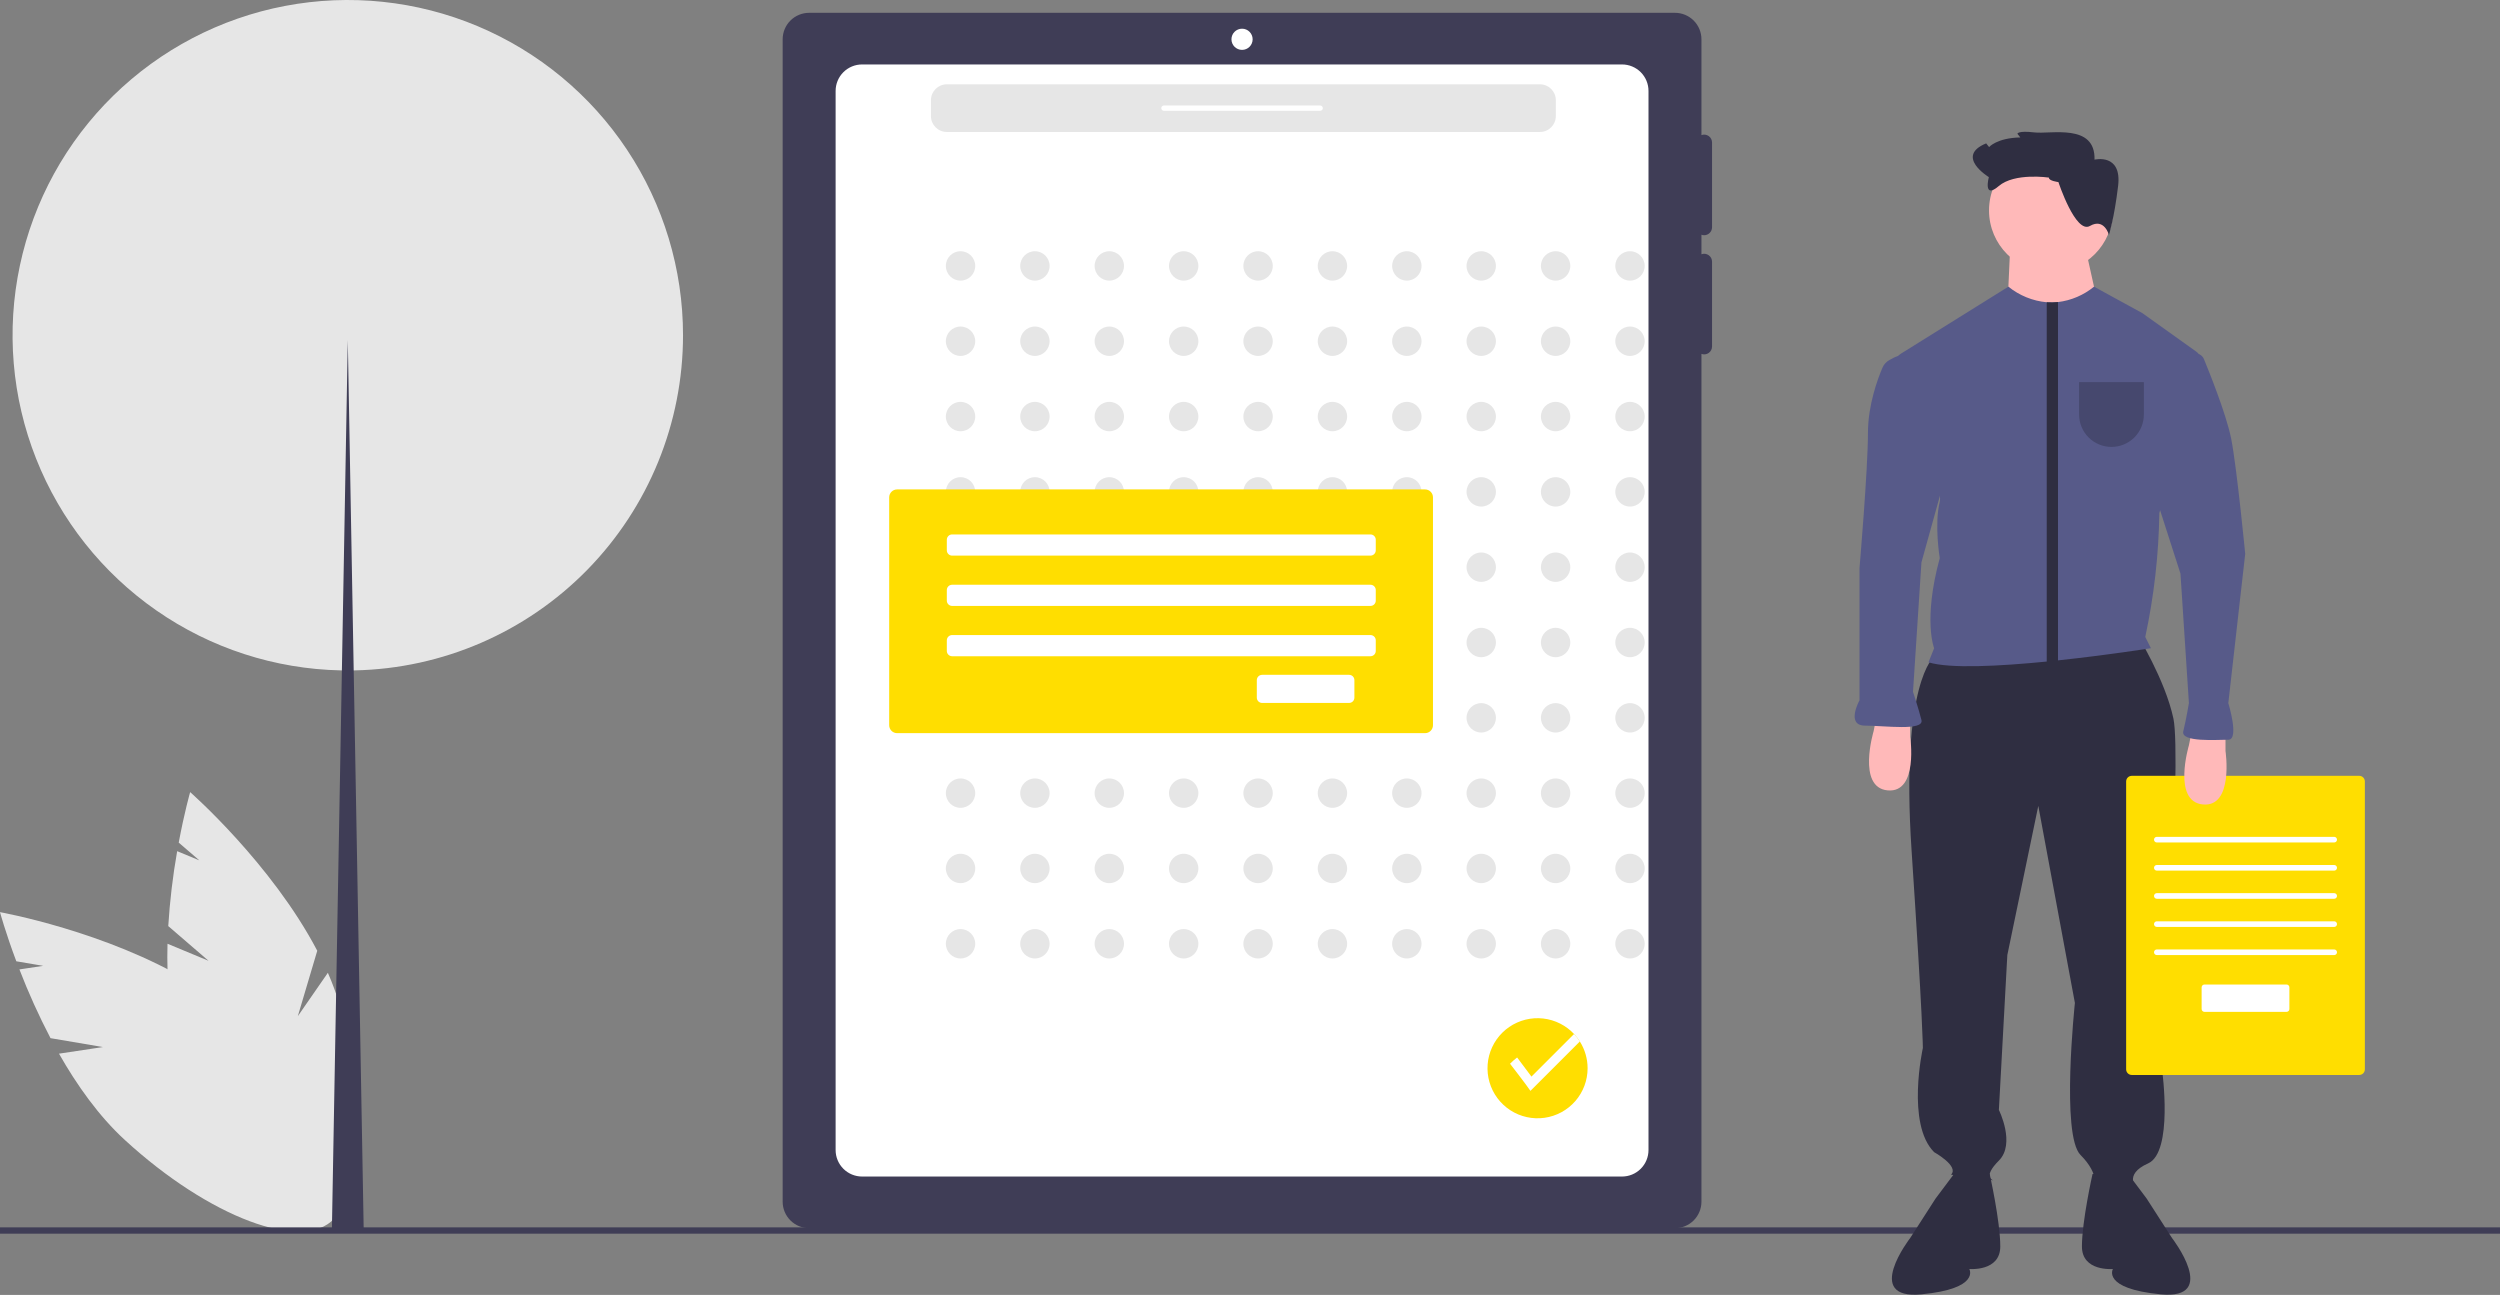
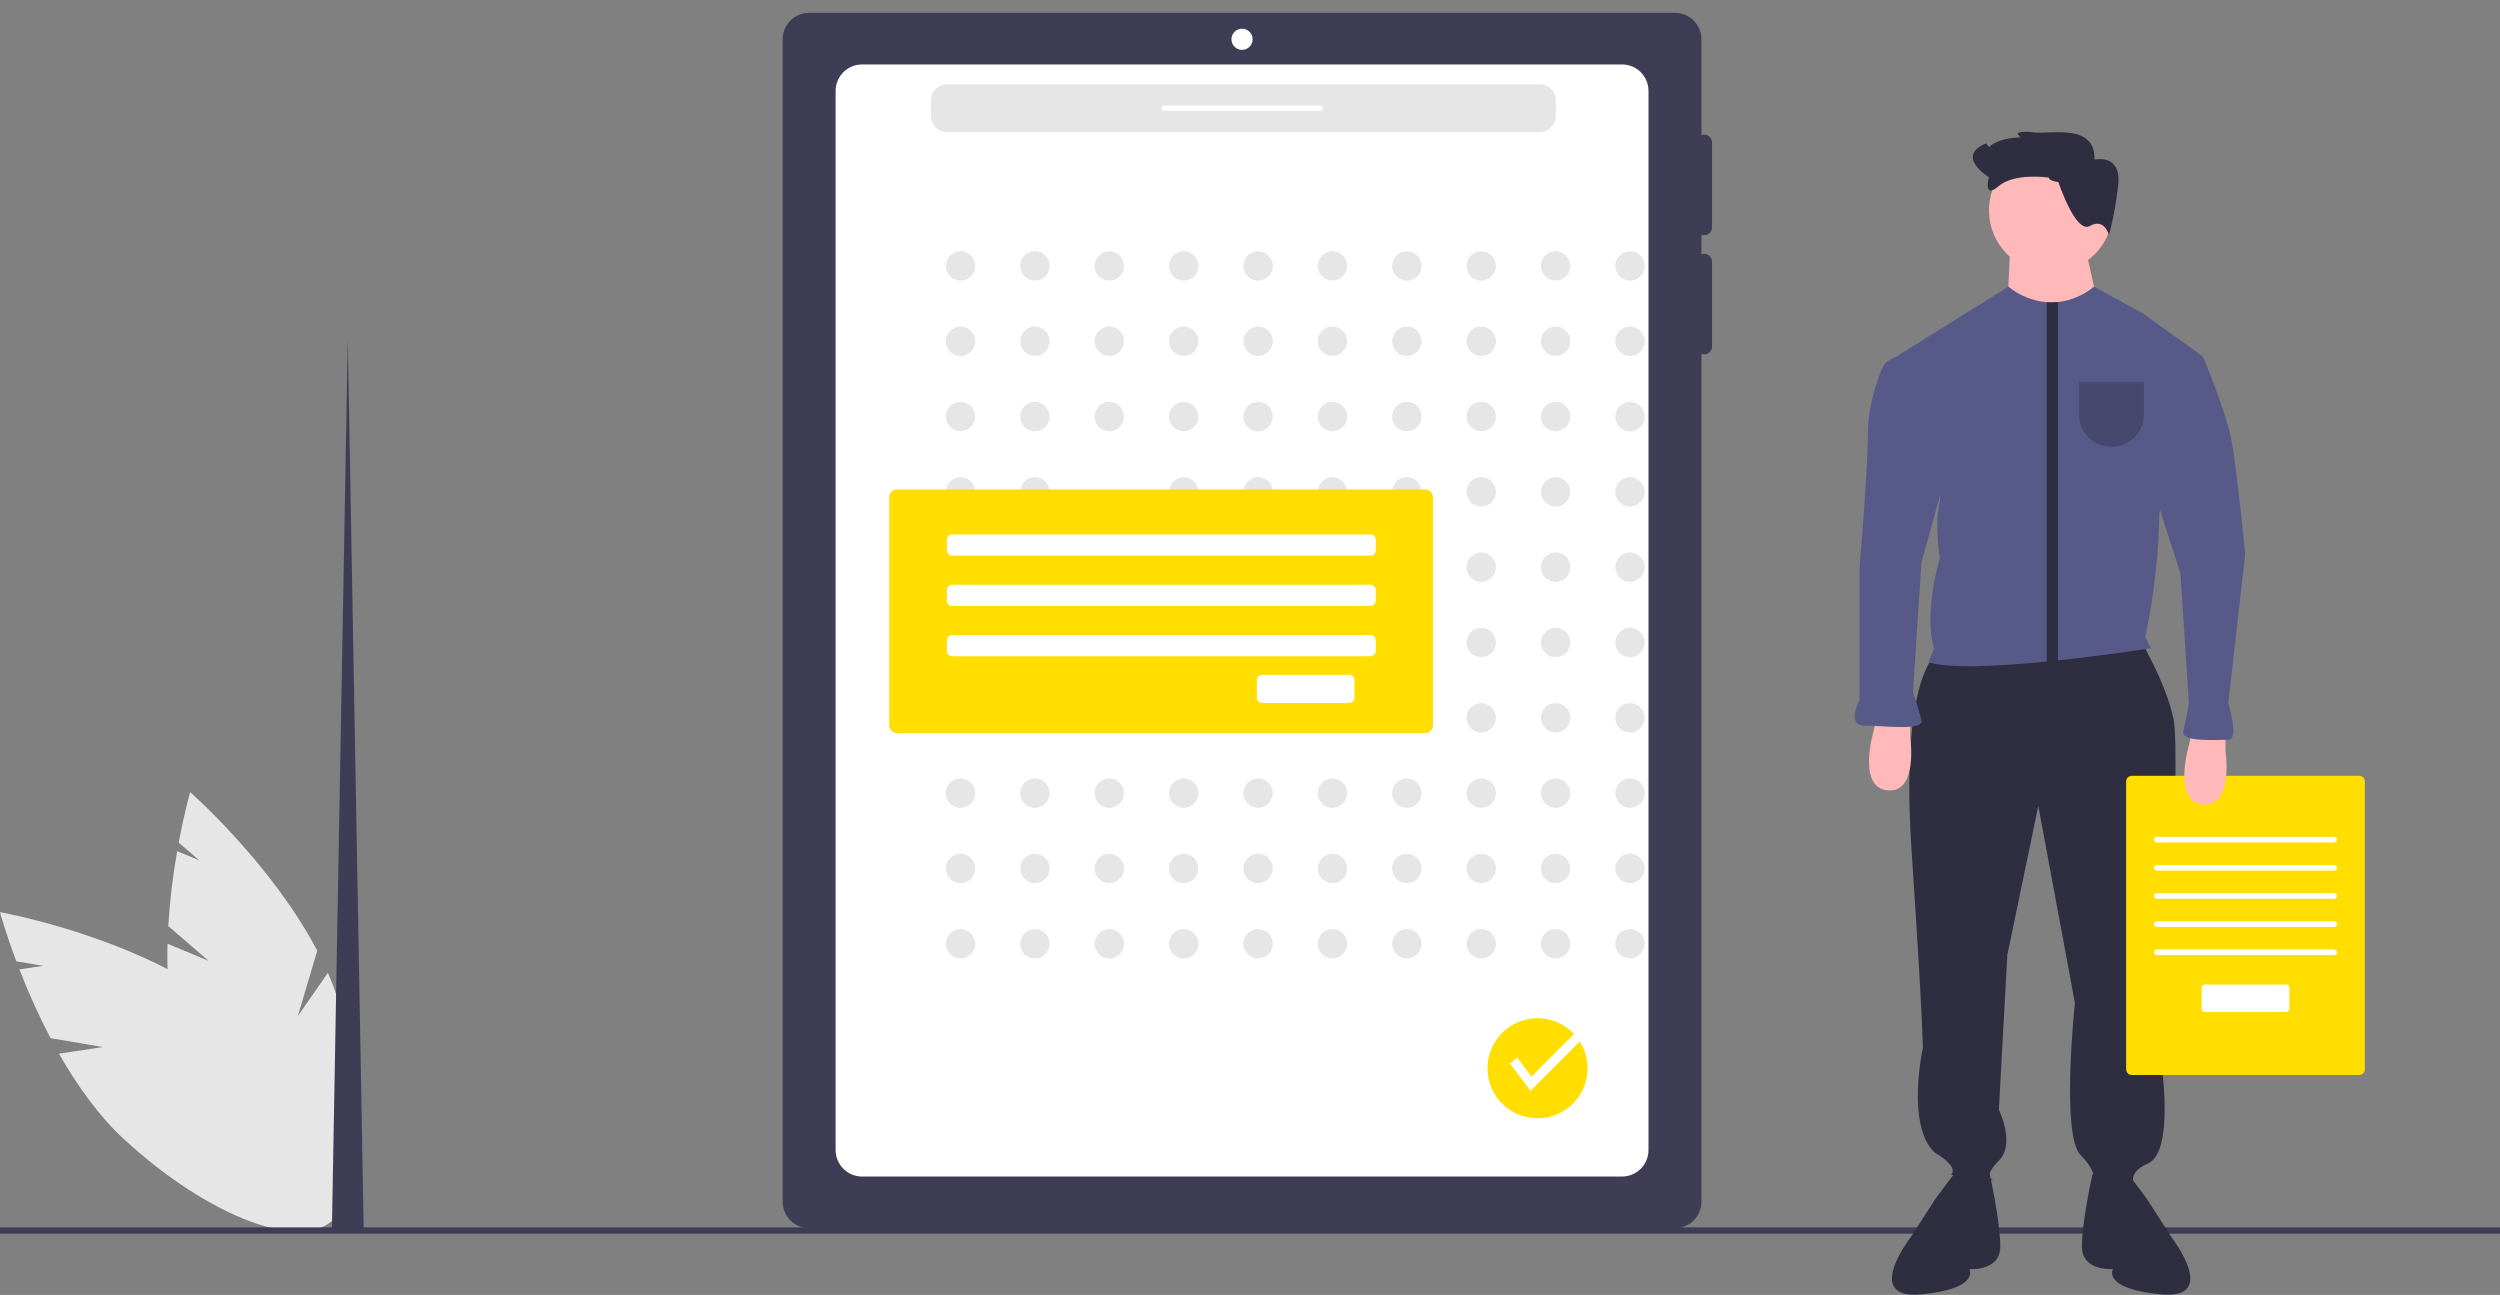
<svg xmlns="http://www.w3.org/2000/svg" width="612" height="317" viewBox="0 0 612 317" fill="none">
  <rect x="0" y="0" width="612" height="317" fill="#808080" stroke="none" />
  <g clip-path="url(#clip0_1473_7608)">
    <path d="M417.163 57.585C417.418 57.585 417.671 57.535 417.907 57.437C418.143 57.339 418.357 57.196 418.538 57.015C418.719 56.835 418.862 56.62 418.96 56.385C419.057 56.148 419.108 55.896 419.108 55.64V34.898C419.111 34.586 419.038 34.278 418.896 34.001C418.753 33.723 418.546 33.484 418.291 33.305C418.035 33.125 417.741 33.01 417.431 32.97C417.122 32.929 416.808 32.965 416.515 33.073V9.619C416.515 8.768 416.347 7.925 416.021 7.138C415.696 6.352 415.218 5.638 414.616 5.036C414.014 4.434 413.3 3.956 412.514 3.631C411.727 3.305 410.884 3.137 410.033 3.137H198.076C197.224 3.137 196.382 3.305 195.595 3.631C194.809 3.956 194.094 4.434 193.492 5.036C192.89 5.638 192.413 6.352 192.087 7.138C191.761 7.925 191.594 8.768 191.594 9.619V294.173C191.594 295.892 192.277 297.541 193.492 298.757C194.708 299.972 196.357 300.655 198.076 300.655H410.033C411.752 300.655 413.401 299.972 414.616 298.757C415.832 297.541 416.515 295.892 416.515 294.173V86.634C416.807 86.742 417.122 86.778 417.431 86.737C417.741 86.697 418.035 86.582 418.29 86.402C418.546 86.223 418.753 85.984 418.895 85.706C419.038 85.429 419.111 85.121 419.108 84.809V64.067C419.111 63.755 419.038 63.447 418.895 63.169C418.753 62.892 418.546 62.653 418.29 62.473C418.035 62.294 417.741 62.179 417.431 62.138C417.122 62.098 416.807 62.133 416.515 62.241V57.466C416.722 57.542 416.942 57.583 417.163 57.585Z" fill="#3F3D56" />
    <path d="M397.07 15.777C397.922 15.777 398.764 15.944 399.551 16.27C400.337 16.596 401.052 17.073 401.654 17.675C402.256 18.277 402.733 18.992 403.059 19.778C403.385 20.565 403.552 21.407 403.552 22.259V281.534C403.552 283.253 402.869 284.901 401.654 286.117C400.438 287.333 398.789 288.016 397.07 288.016H211.04C209.321 288.016 207.673 287.333 206.457 286.117C205.242 284.901 204.559 283.253 204.559 281.534V22.259C204.559 20.54 205.241 18.891 206.457 17.675C207.673 16.46 209.321 15.777 211.04 15.777H397.07Z" fill="white" />
    <path d="M235.14 68.695C237.127 68.695 238.737 67.085 238.737 65.098C238.737 63.111 237.127 61.501 235.14 61.501C233.153 61.501 231.543 63.111 231.543 65.098C231.543 67.085 233.153 68.695 235.14 68.695Z" fill="#E6E6E6" />
    <path d="M253.347 68.695C255.334 68.695 256.944 67.085 256.944 65.098C256.944 63.111 255.334 61.501 253.347 61.501C251.361 61.501 249.75 63.111 249.75 65.098C249.75 67.085 251.361 68.695 253.347 68.695Z" fill="#E6E6E6" />
    <path d="M271.558 68.695C273.545 68.695 275.155 67.085 275.155 65.098C275.155 63.111 273.545 61.501 271.558 61.501C269.571 61.501 267.961 63.111 267.961 65.098C267.961 67.085 269.571 68.695 271.558 68.695Z" fill="#E6E6E6" />
    <path d="M289.765 68.695C291.752 68.695 293.362 67.085 293.362 65.098C293.362 63.111 291.752 61.501 289.765 61.501C287.778 61.501 286.168 63.111 286.168 65.098C286.168 67.085 287.778 68.695 289.765 68.695Z" fill="#E6E6E6" />
    <path d="M307.976 68.695C309.963 68.695 311.573 67.085 311.573 65.098C311.573 63.111 309.963 61.501 307.976 61.501C305.989 61.501 304.379 63.111 304.379 65.098C304.379 67.085 305.989 68.695 307.976 68.695Z" fill="#E6E6E6" />
    <path d="M326.183 68.695C328.17 68.695 329.78 67.085 329.78 65.098C329.78 63.111 328.17 61.501 326.183 61.501C324.196 61.501 322.586 63.111 322.586 65.098C322.586 67.085 324.196 68.695 326.183 68.695Z" fill="#E6E6E6" />
    <path d="M344.394 68.695C346.381 68.695 347.991 67.085 347.991 65.098C347.991 63.111 346.381 61.501 344.394 61.501C342.407 61.501 340.797 63.111 340.797 65.098C340.797 67.085 342.407 68.695 344.394 68.695Z" fill="#E6E6E6" />
    <path d="M362.605 68.695C364.592 68.695 366.202 67.085 366.202 65.098C366.202 63.111 364.592 61.501 362.605 61.501C360.618 61.501 359.008 63.111 359.008 65.098C359.008 67.085 360.618 68.695 362.605 68.695Z" fill="#E6E6E6" />
    <path d="M380.812 68.695C382.799 68.695 384.409 67.085 384.409 65.098C384.409 63.111 382.799 61.501 380.812 61.501C378.825 61.501 377.215 63.111 377.215 65.098C377.215 67.085 378.825 68.695 380.812 68.695Z" fill="#E6E6E6" />
    <path d="M399.023 68.695C401.01 68.695 402.62 67.085 402.62 65.098C402.62 63.111 401.01 61.501 399.023 61.501C397.036 61.501 395.426 63.111 395.426 65.098C395.426 67.085 397.036 68.695 399.023 68.695Z" fill="#E6E6E6" />
    <path d="M235.14 87.133C237.127 87.133 238.737 85.522 238.737 83.536C238.737 81.549 237.127 79.938 235.14 79.938C233.153 79.938 231.543 81.549 231.543 83.536C231.543 85.522 233.153 87.133 235.14 87.133Z" fill="#E6E6E6" />
    <path d="M253.347 87.133C255.334 87.133 256.944 85.522 256.944 83.536C256.944 81.549 255.334 79.938 253.347 79.938C251.361 79.938 249.75 81.549 249.75 83.536C249.75 85.522 251.361 87.133 253.347 87.133Z" fill="#E6E6E6" />
    <path d="M271.558 87.133C273.545 87.133 275.155 85.522 275.155 83.536C275.155 81.549 273.545 79.938 271.558 79.938C269.571 79.938 267.961 81.549 267.961 83.536C267.961 85.522 269.571 87.133 271.558 87.133Z" fill="#E6E6E6" />
    <path d="M289.765 87.133C291.752 87.133 293.362 85.522 293.362 83.536C293.362 81.549 291.752 79.938 289.765 79.938C287.778 79.938 286.168 81.549 286.168 83.536C286.168 85.522 287.778 87.133 289.765 87.133Z" fill="#E6E6E6" />
    <path d="M307.976 87.133C309.963 87.133 311.573 85.522 311.573 83.536C311.573 81.549 309.963 79.938 307.976 79.938C305.989 79.938 304.379 81.549 304.379 83.536C304.379 85.522 305.989 87.133 307.976 87.133Z" fill="#E6E6E6" />
    <path d="M326.183 87.133C328.17 87.133 329.78 85.522 329.78 83.536C329.78 81.549 328.17 79.938 326.183 79.938C324.196 79.938 322.586 81.549 322.586 83.536C322.586 85.522 324.196 87.133 326.183 87.133Z" fill="#E6E6E6" />
    <path d="M344.394 87.133C346.381 87.133 347.991 85.522 347.991 83.536C347.991 81.549 346.381 79.938 344.394 79.938C342.407 79.938 340.797 81.549 340.797 83.536C340.797 85.522 342.407 87.133 344.394 87.133Z" fill="#E6E6E6" />
    <path d="M362.605 87.133C364.592 87.133 366.202 85.522 366.202 83.536C366.202 81.549 364.592 79.938 362.605 79.938C360.618 79.938 359.008 81.549 359.008 83.536C359.008 85.522 360.618 87.133 362.605 87.133Z" fill="#E6E6E6" />
    <path d="M380.812 87.133C382.799 87.133 384.409 85.522 384.409 83.536C384.409 81.549 382.799 79.938 380.812 79.938C378.825 79.938 377.215 81.549 377.215 83.536C377.215 85.522 378.825 87.133 380.812 87.133Z" fill="#E6E6E6" />
    <path d="M399.023 87.133C401.01 87.133 402.62 85.522 402.62 83.536C402.62 81.549 401.01 79.938 399.023 79.938C397.036 79.938 395.426 81.549 395.426 83.536C395.426 85.522 397.036 87.133 399.023 87.133Z" fill="#E6E6E6" />
    <path d="M235.14 105.57C237.127 105.57 238.737 103.96 238.737 101.973C238.737 99.987 237.127 98.376 235.14 98.376C233.153 98.376 231.543 99.987 231.543 101.973C231.543 103.96 233.153 105.57 235.14 105.57Z" fill="#E6E6E6" />
    <path d="M253.347 105.57C255.334 105.57 256.944 103.96 256.944 101.973C256.944 99.987 255.334 98.376 253.347 98.376C251.361 98.376 249.75 99.987 249.75 101.973C249.75 103.96 251.361 105.57 253.347 105.57Z" fill="#E6E6E6" />
    <path d="M271.558 105.57C273.545 105.57 275.155 103.96 275.155 101.973C275.155 99.987 273.545 98.376 271.558 98.376C269.571 98.376 267.961 99.987 267.961 101.973C267.961 103.96 269.571 105.57 271.558 105.57Z" fill="#E6E6E6" />
    <path d="M289.765 105.57C291.752 105.57 293.362 103.96 293.362 101.973C293.362 99.987 291.752 98.376 289.765 98.376C287.778 98.376 286.168 99.987 286.168 101.973C286.168 103.96 287.778 105.57 289.765 105.57Z" fill="#E6E6E6" />
    <path d="M307.976 105.57C309.963 105.57 311.573 103.96 311.573 101.973C311.573 99.987 309.963 98.376 307.976 98.376C305.989 98.376 304.379 99.987 304.379 101.973C304.379 103.96 305.989 105.57 307.976 105.57Z" fill="#E6E6E6" />
    <path d="M326.183 105.57C328.17 105.57 329.78 103.96 329.78 101.973C329.78 99.987 328.17 98.376 326.183 98.376C324.196 98.376 322.586 99.987 322.586 101.973C322.586 103.96 324.196 105.57 326.183 105.57Z" fill="#E6E6E6" />
    <path d="M344.394 105.57C346.381 105.57 347.991 103.96 347.991 101.973C347.991 99.987 346.381 98.376 344.394 98.376C342.407 98.376 340.797 99.987 340.797 101.973C340.797 103.96 342.407 105.57 344.394 105.57Z" fill="#E6E6E6" />
    <path d="M362.605 105.57C364.592 105.57 366.202 103.96 366.202 101.973C366.202 99.987 364.592 98.376 362.605 98.376C360.618 98.376 359.008 99.987 359.008 101.973C359.008 103.96 360.618 105.57 362.605 105.57Z" fill="#E6E6E6" />
    <path d="M380.812 105.57C382.799 105.57 384.409 103.96 384.409 101.973C384.409 99.987 382.799 98.376 380.812 98.376C378.825 98.376 377.215 99.987 377.215 101.973C377.215 103.96 378.825 105.57 380.812 105.57Z" fill="#E6E6E6" />
    <path d="M399.023 105.57C401.01 105.57 402.62 103.96 402.62 101.973C402.62 99.987 401.01 98.376 399.023 98.376C397.036 98.376 395.426 99.987 395.426 101.973C395.426 103.96 397.036 105.57 399.023 105.57Z" fill="#E6E6E6" />
    <path d="M235.14 124.008C237.127 124.008 238.737 122.397 238.737 120.411C238.737 118.424 237.127 116.814 235.14 116.814C233.153 116.814 231.543 118.424 231.543 120.411C231.543 122.397 233.153 124.008 235.14 124.008Z" fill="#E6E6E6" />
    <path d="M253.347 124.008C255.334 124.008 256.944 122.397 256.944 120.411C256.944 118.424 255.334 116.814 253.347 116.814C251.361 116.814 249.75 118.424 249.75 120.411C249.75 122.397 251.361 124.008 253.347 124.008Z" fill="#E6E6E6" />
-     <path d="M271.558 124.008C273.545 124.008 275.155 122.397 275.155 120.411C275.155 118.424 273.545 116.814 271.558 116.814C269.571 116.814 267.961 118.424 267.961 120.411C267.961 122.397 269.571 124.008 271.558 124.008Z" fill="#E6E6E6" />
    <path d="M289.765 124.008C291.752 124.008 293.362 122.397 293.362 120.411C293.362 118.424 291.752 116.814 289.765 116.814C287.778 116.814 286.168 118.424 286.168 120.411C286.168 122.397 287.778 124.008 289.765 124.008Z" fill="#E6E6E6" />
    <path d="M307.976 124.008C309.963 124.008 311.573 122.397 311.573 120.411C311.573 118.424 309.963 116.814 307.976 116.814C305.989 116.814 304.379 118.424 304.379 120.411C304.379 122.397 305.989 124.008 307.976 124.008Z" fill="#E6E6E6" />
    <path d="M326.183 124.008C328.17 124.008 329.78 122.397 329.78 120.411C329.78 118.424 328.17 116.814 326.183 116.814C324.196 116.814 322.586 118.424 322.586 120.411C322.586 122.397 324.196 124.008 326.183 124.008Z" fill="#E6E6E6" />
    <path d="M344.394 124.008C346.381 124.008 347.991 122.397 347.991 120.411C347.991 118.424 346.381 116.814 344.394 116.814C342.407 116.814 340.797 118.424 340.797 120.411C340.797 122.397 342.407 124.008 344.394 124.008Z" fill="#E6E6E6" />
    <path d="M362.605 124.008C364.592 124.008 366.202 122.397 366.202 120.411C366.202 118.424 364.592 116.814 362.605 116.814C360.618 116.814 359.008 118.424 359.008 120.411C359.008 122.397 360.618 124.008 362.605 124.008Z" fill="#E6E6E6" />
    <path d="M380.812 124.008C382.799 124.008 384.409 122.397 384.409 120.411C384.409 118.424 382.799 116.814 380.812 116.814C378.825 116.814 377.215 118.424 377.215 120.411C377.215 122.397 378.825 124.008 380.812 124.008Z" fill="#E6E6E6" />
    <path d="M399.023 124.008C401.01 124.008 402.62 122.397 402.62 120.411C402.62 118.424 401.01 116.814 399.023 116.814C397.036 116.814 395.426 118.424 395.426 120.411C395.426 122.397 397.036 124.008 399.023 124.008Z" fill="#E6E6E6" />
    <path d="M235.14 142.446C237.127 142.446 238.737 140.835 238.737 138.848C238.737 136.862 237.127 135.251 235.14 135.251C233.153 135.251 231.543 136.862 231.543 138.848C231.543 140.835 233.153 142.446 235.14 142.446Z" fill="#E6E6E6" />
    <path d="M253.347 142.446C255.334 142.446 256.944 140.835 256.944 138.848C256.944 136.862 255.334 135.251 253.347 135.251C251.361 135.251 249.75 136.862 249.75 138.848C249.75 140.835 251.361 142.446 253.347 142.446Z" fill="#E6E6E6" />
    <path d="M271.558 142.446C273.545 142.446 275.155 140.835 275.155 138.848C275.155 136.862 273.545 135.251 271.558 135.251C269.571 135.251 267.961 136.862 267.961 138.848C267.961 140.835 269.571 142.446 271.558 142.446Z" fill="#E6E6E6" />
    <path d="M289.765 142.446C291.752 142.446 293.362 140.835 293.362 138.848C293.362 136.862 291.752 135.251 289.765 135.251C287.778 135.251 286.168 136.862 286.168 138.848C286.168 140.835 287.778 142.446 289.765 142.446Z" fill="#E6E6E6" />
    <path d="M307.976 142.446C309.963 142.446 311.573 140.835 311.573 138.848C311.573 136.862 309.963 135.251 307.976 135.251C305.989 135.251 304.379 136.862 304.379 138.848C304.379 140.835 305.989 142.446 307.976 142.446Z" fill="#E6E6E6" />
    <path d="M326.183 142.446C328.17 142.446 329.78 140.835 329.78 138.848C329.78 136.862 328.17 135.251 326.183 135.251C324.196 135.251 322.586 136.862 322.586 138.848C322.586 140.835 324.196 142.446 326.183 142.446Z" fill="#E6E6E6" />
    <path d="M344.394 142.446C346.381 142.446 347.991 140.835 347.991 138.848C347.991 136.862 346.381 135.251 344.394 135.251C342.407 135.251 340.797 136.862 340.797 138.848C340.797 140.835 342.407 142.446 344.394 142.446Z" fill="#E6E6E6" />
    <path d="M362.605 142.446C364.592 142.446 366.202 140.835 366.202 138.848C366.202 136.862 364.592 135.251 362.605 135.251C360.618 135.251 359.008 136.862 359.008 138.848C359.008 140.835 360.618 142.446 362.605 142.446Z" fill="#E6E6E6" />
    <path d="M380.812 142.446C382.799 142.446 384.409 140.835 384.409 138.848C384.409 136.862 382.799 135.251 380.812 135.251C378.825 135.251 377.215 136.862 377.215 138.848C377.215 140.835 378.825 142.446 380.812 142.446Z" fill="#E6E6E6" />
    <path d="M399.023 142.446C401.01 142.446 402.62 140.835 402.62 138.848C402.62 136.862 401.01 135.251 399.023 135.251C397.036 135.251 395.426 136.862 395.426 138.848C395.426 140.835 397.036 142.446 399.023 142.446Z" fill="#E6E6E6" />
    <path d="M235.14 160.883C237.127 160.883 238.737 159.273 238.737 157.286C238.737 155.299 237.127 153.689 235.14 153.689C233.153 153.689 231.543 155.299 231.543 157.286C231.543 159.273 233.153 160.883 235.14 160.883Z" fill="#E6E6E6" />
    <path d="M253.347 160.883C255.334 160.883 256.944 159.273 256.944 157.286C256.944 155.299 255.334 153.689 253.347 153.689C251.361 153.689 249.75 155.299 249.75 157.286C249.75 159.273 251.361 160.883 253.347 160.883Z" fill="#E6E6E6" />
    <path d="M271.558 160.883C273.545 160.883 275.155 159.273 275.155 157.286C275.155 155.299 273.545 153.689 271.558 153.689C269.571 153.689 267.961 155.299 267.961 157.286C267.961 159.273 269.571 160.883 271.558 160.883Z" fill="#E6E6E6" />
    <path d="M289.765 160.883C291.752 160.883 293.362 159.273 293.362 157.286C293.362 155.299 291.752 153.689 289.765 153.689C287.778 153.689 286.168 155.299 286.168 157.286C286.168 159.273 287.778 160.883 289.765 160.883Z" fill="#E6E6E6" />
    <path d="M307.976 160.883C309.963 160.883 311.573 159.273 311.573 157.286C311.573 155.299 309.963 153.689 307.976 153.689C305.989 153.689 304.379 155.299 304.379 157.286C304.379 159.273 305.989 160.883 307.976 160.883Z" fill="#E6E6E6" />
    <path d="M326.183 160.883C328.17 160.883 329.78 159.273 329.78 157.286C329.78 155.299 328.17 153.689 326.183 153.689C324.196 153.689 322.586 155.299 322.586 157.286C322.586 159.273 324.196 160.883 326.183 160.883Z" fill="#E6E6E6" />
    <path d="M344.394 160.883C346.381 160.883 347.991 159.273 347.991 157.286C347.991 155.299 346.381 153.689 344.394 153.689C342.407 153.689 340.797 155.299 340.797 157.286C340.797 159.273 342.407 160.883 344.394 160.883Z" fill="#E6E6E6" />
    <path d="M362.605 160.883C364.592 160.883 366.202 159.273 366.202 157.286C366.202 155.299 364.592 153.689 362.605 153.689C360.618 153.689 359.008 155.299 359.008 157.286C359.008 159.273 360.618 160.883 362.605 160.883Z" fill="#E6E6E6" />
    <path d="M380.812 160.883C382.799 160.883 384.409 159.273 384.409 157.286C384.409 155.299 382.799 153.689 380.812 153.689C378.825 153.689 377.215 155.299 377.215 157.286C377.215 159.273 378.825 160.883 380.812 160.883Z" fill="#E6E6E6" />
    <path d="M399.023 160.883C401.01 160.883 402.62 159.273 402.62 157.286C402.62 155.299 401.01 153.689 399.023 153.689C397.036 153.689 395.426 155.299 395.426 157.286C395.426 159.273 397.036 160.883 399.023 160.883Z" fill="#E6E6E6" />
    <path d="M235.14 179.321C237.127 179.321 238.737 177.71 238.737 175.724C238.737 173.737 237.127 172.126 235.14 172.126C233.153 172.126 231.543 173.737 231.543 175.724C231.543 177.71 233.153 179.321 235.14 179.321Z" fill="#E6E6E6" />
    <path d="M253.347 179.321C255.334 179.321 256.944 177.71 256.944 175.724C256.944 173.737 255.334 172.126 253.347 172.126C251.361 172.126 249.75 173.737 249.75 175.724C249.75 177.71 251.361 179.321 253.347 179.321Z" fill="#E6E6E6" />
    <path d="M271.558 179.321C273.545 179.321 275.155 177.71 275.155 175.724C275.155 173.737 273.545 172.126 271.558 172.126C269.571 172.126 267.961 173.737 267.961 175.724C267.961 177.71 269.571 179.321 271.558 179.321Z" fill="#E6E6E6" />
    <path d="M289.765 179.321C291.752 179.321 293.362 177.71 293.362 175.724C293.362 173.737 291.752 172.126 289.765 172.126C287.778 172.126 286.168 173.737 286.168 175.724C286.168 177.71 287.778 179.321 289.765 179.321Z" fill="#E6E6E6" />
    <path d="M307.976 179.321C309.963 179.321 311.573 177.71 311.573 175.724C311.573 173.737 309.963 172.126 307.976 172.126C305.989 172.126 304.379 173.737 304.379 175.724C304.379 177.71 305.989 179.321 307.976 179.321Z" fill="#E6E6E6" />
    <path d="M326.183 179.321C328.17 179.321 329.78 177.71 329.78 175.724C329.78 173.737 328.17 172.126 326.183 172.126C324.196 172.126 322.586 173.737 322.586 175.724C322.586 177.71 324.196 179.321 326.183 179.321Z" fill="#E6E6E6" />
    <path d="M344.394 179.321C346.381 179.321 347.991 177.71 347.991 175.724C347.991 173.737 346.381 172.126 344.394 172.126C342.407 172.126 340.797 173.737 340.797 175.724C340.797 177.71 342.407 179.321 344.394 179.321Z" fill="#E6E6E6" />
    <path d="M362.605 179.321C364.592 179.321 366.202 177.71 366.202 175.724C366.202 173.737 364.592 172.126 362.605 172.126C360.618 172.126 359.008 173.737 359.008 175.724C359.008 177.71 360.618 179.321 362.605 179.321Z" fill="#E6E6E6" />
    <path d="M380.812 179.321C382.799 179.321 384.409 177.71 384.409 175.724C384.409 173.737 382.799 172.126 380.812 172.126C378.825 172.126 377.215 173.737 377.215 175.724C377.215 177.71 378.825 179.321 380.812 179.321Z" fill="#E6E6E6" />
    <path d="M399.023 179.321C401.01 179.321 402.62 177.71 402.62 175.724C402.62 173.737 401.01 172.126 399.023 172.126C397.036 172.126 395.426 173.737 395.426 175.724C395.426 177.71 397.036 179.321 399.023 179.321Z" fill="#E6E6E6" />
    <path d="M235.14 197.758C237.127 197.758 238.737 196.148 238.737 194.161C238.737 192.175 237.127 190.564 235.14 190.564C233.153 190.564 231.543 192.175 231.543 194.161C231.543 196.148 233.153 197.758 235.14 197.758Z" fill="#E6E6E6" />
    <path d="M253.347 197.758C255.334 197.758 256.944 196.148 256.944 194.161C256.944 192.175 255.334 190.564 253.347 190.564C251.361 190.564 249.75 192.175 249.75 194.161C249.75 196.148 251.361 197.758 253.347 197.758Z" fill="#E6E6E6" />
    <path d="M271.558 197.758C273.545 197.758 275.155 196.148 275.155 194.161C275.155 192.175 273.545 190.564 271.558 190.564C269.571 190.564 267.961 192.175 267.961 194.161C267.961 196.148 269.571 197.758 271.558 197.758Z" fill="#E6E6E6" />
    <path d="M289.765 197.758C291.752 197.758 293.362 196.148 293.362 194.161C293.362 192.175 291.752 190.564 289.765 190.564C287.778 190.564 286.168 192.175 286.168 194.161C286.168 196.148 287.778 197.758 289.765 197.758Z" fill="#E6E6E6" />
    <path d="M307.976 197.758C309.963 197.758 311.573 196.148 311.573 194.161C311.573 192.175 309.963 190.564 307.976 190.564C305.989 190.564 304.379 192.175 304.379 194.161C304.379 196.148 305.989 197.758 307.976 197.758Z" fill="#E6E6E6" />
    <path d="M326.183 197.758C328.17 197.758 329.78 196.148 329.78 194.161C329.78 192.175 328.17 190.564 326.183 190.564C324.196 190.564 322.586 192.175 322.586 194.161C322.586 196.148 324.196 197.758 326.183 197.758Z" fill="#E6E6E6" />
    <path d="M344.394 197.758C346.381 197.758 347.991 196.148 347.991 194.161C347.991 192.175 346.381 190.564 344.394 190.564C342.407 190.564 340.797 192.175 340.797 194.161C340.797 196.148 342.407 197.758 344.394 197.758Z" fill="#E6E6E6" />
    <path d="M362.605 197.758C364.592 197.758 366.202 196.148 366.202 194.161C366.202 192.175 364.592 190.564 362.605 190.564C360.618 190.564 359.008 192.175 359.008 194.161C359.008 196.148 360.618 197.758 362.605 197.758Z" fill="#E6E6E6" />
    <path d="M380.812 197.758C382.799 197.758 384.409 196.148 384.409 194.161C384.409 192.175 382.799 190.564 380.812 190.564C378.825 190.564 377.215 192.175 377.215 194.161C377.215 196.148 378.825 197.758 380.812 197.758Z" fill="#E6E6E6" />
    <path d="M399.023 197.758C401.01 197.758 402.62 196.148 402.62 194.161C402.62 192.175 401.01 190.564 399.023 190.564C397.036 190.564 395.426 192.175 395.426 194.161C395.426 196.148 397.036 197.758 399.023 197.758Z" fill="#E6E6E6" />
    <path d="M235.14 216.196C237.127 216.196 238.737 214.586 238.737 212.599C238.737 210.612 237.127 209.002 235.14 209.002C233.153 209.002 231.543 210.612 231.543 212.599C231.543 214.586 233.153 216.196 235.14 216.196Z" fill="#E6E6E6" />
    <path d="M253.347 216.196C255.334 216.196 256.944 214.586 256.944 212.599C256.944 210.612 255.334 209.002 253.347 209.002C251.361 209.002 249.75 210.612 249.75 212.599C249.75 214.586 251.361 216.196 253.347 216.196Z" fill="#E6E6E6" />
    <path d="M271.558 216.196C273.545 216.196 275.155 214.586 275.155 212.599C275.155 210.612 273.545 209.002 271.558 209.002C269.571 209.002 267.961 210.612 267.961 212.599C267.961 214.586 269.571 216.196 271.558 216.196Z" fill="#E6E6E6" />
    <path d="M289.765 216.196C291.752 216.196 293.362 214.586 293.362 212.599C293.362 210.612 291.752 209.002 289.765 209.002C287.778 209.002 286.168 210.612 286.168 212.599C286.168 214.586 287.778 216.196 289.765 216.196Z" fill="#E6E6E6" />
    <path d="M307.976 216.196C309.963 216.196 311.573 214.586 311.573 212.599C311.573 210.612 309.963 209.002 307.976 209.002C305.989 209.002 304.379 210.612 304.379 212.599C304.379 214.586 305.989 216.196 307.976 216.196Z" fill="#E6E6E6" />
    <path d="M326.183 216.196C328.17 216.196 329.78 214.586 329.78 212.599C329.78 210.612 328.17 209.002 326.183 209.002C324.196 209.002 322.586 210.612 322.586 212.599C322.586 214.586 324.196 216.196 326.183 216.196Z" fill="#E6E6E6" />
    <path d="M344.394 216.196C346.381 216.196 347.991 214.586 347.991 212.599C347.991 210.612 346.381 209.002 344.394 209.002C342.407 209.002 340.797 210.612 340.797 212.599C340.797 214.586 342.407 216.196 344.394 216.196Z" fill="#E6E6E6" />
    <path d="M362.605 216.196C364.592 216.196 366.202 214.586 366.202 212.599C366.202 210.612 364.592 209.002 362.605 209.002C360.618 209.002 359.008 210.612 359.008 212.599C359.008 214.586 360.618 216.196 362.605 216.196Z" fill="#E6E6E6" />
-     <path d="M380.812 216.196C382.799 216.196 384.409 214.586 384.409 212.599C384.409 210.612 382.799 209.002 380.812 209.002C378.825 209.002 377.215 210.612 377.215 212.599C377.215 214.586 378.825 216.196 380.812 216.196Z" fill="#E6E6E6" />
+     <path d="M380.812 216.196C382.799 216.196 384.409 214.586 384.409 212.599C384.409 210.612 382.799 209.002 380.812 209.002C378.825 209.002 377.215 210.612 377.215 212.599C377.215 214.586 378.825 216.196 380.812 216.196" fill="#E6E6E6" />
    <path d="M399.023 216.196C401.01 216.196 402.62 214.586 402.62 212.599C402.62 210.612 401.01 209.002 399.023 209.002C397.036 209.002 395.426 210.612 395.426 212.599C395.426 214.586 397.036 216.196 399.023 216.196Z" fill="#E6E6E6" />
    <path d="M235.14 234.634C237.127 234.634 238.737 233.023 238.737 231.036C238.737 229.05 237.127 227.439 235.14 227.439C233.153 227.439 231.543 229.05 231.543 231.036C231.543 233.023 233.153 234.634 235.14 234.634Z" fill="#E6E6E6" />
    <path d="M253.347 234.634C255.334 234.634 256.944 233.023 256.944 231.036C256.944 229.05 255.334 227.439 253.347 227.439C251.361 227.439 249.75 229.05 249.75 231.036C249.75 233.023 251.361 234.634 253.347 234.634Z" fill="#E6E6E6" />
    <path d="M271.558 234.634C273.545 234.634 275.155 233.023 275.155 231.036C275.155 229.05 273.545 227.439 271.558 227.439C269.571 227.439 267.961 229.05 267.961 231.036C267.961 233.023 269.571 234.634 271.558 234.634Z" fill="#E6E6E6" />
    <path d="M289.765 234.634C291.752 234.634 293.362 233.023 293.362 231.036C293.362 229.05 291.752 227.439 289.765 227.439C287.778 227.439 286.168 229.05 286.168 231.036C286.168 233.023 287.778 234.634 289.765 234.634Z" fill="#E6E6E6" />
    <path d="M307.976 234.634C309.963 234.634 311.573 233.023 311.573 231.036C311.573 229.05 309.963 227.439 307.976 227.439C305.989 227.439 304.379 229.05 304.379 231.036C304.379 233.023 305.989 234.634 307.976 234.634Z" fill="#E6E6E6" />
    <path d="M326.183 234.634C328.17 234.634 329.78 233.023 329.78 231.036C329.78 229.05 328.17 227.439 326.183 227.439C324.196 227.439 322.586 229.05 322.586 231.036C322.586 233.023 324.196 234.634 326.183 234.634Z" fill="#E6E6E6" />
    <path d="M344.394 234.634C346.381 234.634 347.991 233.023 347.991 231.036C347.991 229.05 346.381 227.439 344.394 227.439C342.407 227.439 340.797 229.05 340.797 231.036C340.797 233.023 342.407 234.634 344.394 234.634Z" fill="#E6E6E6" />
    <path d="M362.605 234.634C364.592 234.634 366.202 233.023 366.202 231.036C366.202 229.05 364.592 227.439 362.605 227.439C360.618 227.439 359.008 229.05 359.008 231.036C359.008 233.023 360.618 234.634 362.605 234.634Z" fill="#E6E6E6" />
    <path d="M380.812 234.634C382.799 234.634 384.409 233.023 384.409 231.036C384.409 229.05 382.799 227.439 380.812 227.439C378.825 227.439 377.215 229.05 377.215 231.036C377.215 233.023 378.825 234.634 380.812 234.634Z" fill="#E6E6E6" />
    <path d="M399.023 234.634C401.01 234.634 402.62 233.023 402.62 231.036C402.62 229.05 401.01 227.439 399.023 227.439C397.036 227.439 395.426 229.05 395.426 231.036C395.426 233.023 397.036 234.634 399.023 234.634Z" fill="#E6E6E6" />
    <path d="M51.055 235.207L41.19 226.708C41.572 220.558 42.3 214.434 43.371 208.365L48.8 210.622L43.75 206.271C45.149 198.781 46.55 193.909 46.55 193.909C46.55 193.909 66.455 211.366 77.665 232.743L72.905 248.758L80.262 238.142C81.381 240.686 82.34 243.299 83.131 245.964C91.022 272.862 88.635 297.244 77.798 300.423C66.962 303.602 51.78 284.374 43.889 257.477C41.443 249.138 40.77 239.861 41.005 231.028L51.055 235.207Z" fill="#E6E6E6" />
    <path d="M25.203 256.319L12.366 254.143C9.514 248.681 6.972 243.062 4.752 237.313L10.566 236.439L3.993 235.325C1.319 228.19 0 223.295 0 223.295C0 223.295 26.063 227.95 46.709 240.455L50.913 256.625L51.723 243.734C53.997 245.334 56.168 247.075 58.223 248.948C78.881 267.894 89.441 290 81.807 298.323C74.174 306.646 51.239 298.034 30.581 279.087C24.177 273.214 18.805 265.62 14.44 257.937L25.203 256.319Z" fill="#E6E6E6" />
    <path d="M612 300.459H0V302.004H612V300.459Z" fill="#3F3D56" />
    <path d="M304.054 12.212C305.486 12.212 306.646 11.051 306.646 9.619C306.646 8.187 305.486 7.026 304.054 7.026C302.622 7.026 301.461 8.187 301.461 9.619C301.461 11.051 302.622 12.212 304.054 12.212Z" fill="white" />
    <path d="M348.85 119.811H219.616C218.542 119.811 217.672 120.681 217.672 121.755V177.532C217.672 178.605 218.542 179.476 219.616 179.476H348.85C349.924 179.476 350.794 178.605 350.794 177.532V121.755C350.794 120.681 349.924 119.811 348.85 119.811Z" fill="#FFDE00" />
    <path d="M308.964 165.199C308.621 165.2 308.291 165.336 308.048 165.579C307.805 165.822 307.668 166.152 307.668 166.496V170.784C307.668 171.128 307.805 171.457 308.048 171.7C308.291 171.943 308.621 172.08 308.964 172.08H330.26C330.604 172.08 330.934 171.943 331.177 171.7C331.42 171.457 331.556 171.128 331.557 170.784V166.496C331.556 166.152 331.42 165.822 331.177 165.579C330.934 165.336 330.604 165.2 330.26 165.199H308.964Z" fill="white" />
    <path d="M376.978 20.638H231.784C229.636 20.638 227.895 22.379 227.895 24.527V28.416C227.895 30.564 229.636 32.306 231.784 32.306H376.978C379.126 32.306 380.867 30.564 380.867 28.416V24.527C380.867 22.379 379.126 20.638 376.978 20.638Z" fill="#E6E6E6" />
    <path d="M323.175 27.12H284.932C284.847 27.12 284.762 27.104 284.683 27.072C284.604 27.039 284.533 26.991 284.472 26.931C284.412 26.871 284.364 26.799 284.331 26.721C284.298 26.642 284.281 26.557 284.281 26.472C284.281 26.387 284.298 26.302 284.331 26.223C284.364 26.144 284.412 26.073 284.472 26.012C284.533 25.952 284.604 25.905 284.683 25.872C284.762 25.84 284.847 25.823 284.932 25.824H323.175C323.261 25.823 323.345 25.84 323.424 25.872C323.503 25.905 323.575 25.952 323.636 26.012C323.696 26.073 323.744 26.144 323.777 26.223C323.81 26.302 323.827 26.387 323.827 26.472C323.827 26.557 323.81 26.642 323.777 26.721C323.744 26.799 323.696 26.871 323.636 26.931C323.575 26.991 323.503 27.039 323.424 27.072C323.345 27.104 323.261 27.12 323.175 27.12Z" fill="white" />
    <path d="M335.491 130.83C335.835 130.83 336.165 130.967 336.408 131.21C336.651 131.453 336.788 131.783 336.788 132.126V134.719C336.788 135.063 336.651 135.393 336.408 135.636C336.165 135.879 335.835 136.016 335.491 136.016H233.078C232.734 136.016 232.404 135.879 232.161 135.636C231.918 135.393 231.781 135.063 231.781 134.719V132.126C231.781 131.783 231.918 131.453 232.161 131.21C232.404 130.967 232.734 130.83 233.078 130.83H335.491Z" fill="white" />
    <path d="M335.491 143.146C335.835 143.146 336.165 143.282 336.408 143.525C336.651 143.768 336.788 144.098 336.788 144.442V147.035C336.788 147.379 336.651 147.708 336.408 147.951C336.165 148.195 335.835 148.331 335.491 148.331H233.078C232.734 148.331 232.404 148.195 232.161 147.951C231.918 147.708 231.781 147.379 231.781 147.035V144.442C231.781 144.098 231.918 143.768 232.161 143.525C232.404 143.282 232.734 143.146 233.078 143.146H335.491Z" fill="white" />
    <path d="M335.491 155.461C335.835 155.461 336.165 155.598 336.408 155.841C336.651 156.084 336.788 156.414 336.788 156.758V159.35C336.788 159.694 336.651 160.024 336.408 160.267C336.165 160.51 335.835 160.647 335.491 160.647H233.078C232.734 160.647 232.404 160.51 232.161 160.267C231.918 160.024 231.781 159.694 231.781 159.35V156.758C231.781 156.414 231.918 156.084 232.161 155.841C232.404 155.598 232.734 155.461 233.078 155.461H335.491Z" fill="white" />
-     <path d="M167.203 82.063C167.206 103.533 158.793 124.148 143.771 139.487C128.748 154.826 108.313 163.666 86.847 164.111C86.281 164.126 85.707 164.133 85.14 164.133C84.574 164.133 84 164.126 83.433 164.111C67.279 163.775 51.583 158.678 38.313 149.458C25.044 140.239 14.791 127.307 8.841 112.284C2.891 97.261 1.508 80.816 4.866 65.011C8.223 49.206 16.172 34.743 27.716 23.437C39.26 12.13 53.884 4.484 69.756 1.455C85.627 -1.574 102.04 0.15 116.936 6.411C131.832 12.671 144.548 23.19 153.49 36.648C162.433 50.106 167.203 65.905 167.203 82.063Z" fill="#E6E6E6" />
    <path d="M89.027 300.677C88.46 300.692 85.707 300.699 85.14 300.699C84.574 300.699 81.82 300.692 81.254 300.677L85.14 83.254L89.027 300.677Z" fill="#3F3D56" />
    <path d="M388.644 261.517C388.641 264.467 387.574 267.318 385.638 269.544C383.702 271.771 381.028 273.224 378.106 273.636C375.185 274.049 372.212 273.394 369.735 271.791C367.258 270.187 365.443 267.744 364.623 264.91C363.803 262.076 364.034 259.041 365.272 256.363C366.51 253.685 368.674 251.544 371.364 250.333C374.055 249.122 377.092 248.923 379.917 249.771C382.743 250.62 385.168 252.46 386.745 254.954C387.986 256.918 388.644 259.194 388.644 261.517Z" fill="#FFDE00" />
    <path d="M386.745 254.954L374.651 267.046C373.891 265.869 369.656 260.4 369.656 260.4C370.199 259.851 370.778 259.34 371.39 258.87L374.901 263.552L385.329 253.124C385.858 253.688 386.332 254.301 386.745 254.954Z" fill="white" />
    <path d="M473.475 160.75C473.475 160.75 465.204 166.952 467.961 208.304C470.718 249.655 470.718 256.547 470.718 256.547C470.718 256.547 466.583 275.155 473.475 282.047C473.475 282.047 479.677 285.493 477.61 287.561L487.948 288.939C487.948 288.939 485.191 288.25 489.326 284.115C493.461 279.98 489.326 271.709 489.326 271.709L491.393 233.804L498.975 197.277L507.934 245.52C507.934 245.52 504.488 277.912 509.312 282.736C514.137 287.561 512.758 291.007 512.758 291.007H523.096C523.096 291.007 519.65 287.561 525.853 284.804C532.056 282.047 529.299 262.061 529.299 262.061C529.299 262.061 534.123 185.561 532.056 175.912C529.988 166.263 523.096 155.236 523.096 155.236L473.475 160.75Z" fill="#2F2E41" />
    <path d="M480.019 285.148L473.817 293.419L467.614 303.067C467.614 303.067 455.898 318.23 470.371 316.851C484.844 315.473 482.087 310.648 482.087 310.648C482.087 310.648 489.668 311.338 489.668 305.135C489.668 298.932 487.077 287.42 487.077 287.42L480.019 285.148Z" fill="#2F2E41" />
    <path d="M519.305 285.148L525.508 293.419L531.71 303.067C531.71 303.067 543.427 318.23 528.954 316.851C514.481 315.473 517.237 310.648 517.237 310.648C517.237 310.648 509.656 311.338 509.656 305.135C509.656 298.932 512.247 287.42 512.247 287.42L519.305 285.148Z" fill="#2F2E41" />
    <path d="M502.076 66.675C510.45 66.675 517.238 59.887 517.238 51.513C517.238 43.139 510.45 36.351 502.076 36.351C493.702 36.351 486.914 43.139 486.914 51.513C486.914 59.887 493.702 66.675 502.076 66.675Z" fill="#FFB9B9" />
    <path d="M492.08 60.818L491.391 75.98L501.039 91.142L513.445 73.912L510.688 61.507L492.08 60.818Z" fill="#FFB9B9" />
    <path d="M528.609 125.601C528.457 135.798 527.302 145.955 525.163 155.925L526.541 158.682C526.541 158.682 515.886 160.371 503.798 161.66C502.888 161.756 501.965 161.852 501.041 161.949C489.477 163.093 477.251 163.741 472.095 162.128L473.474 158.682C473.474 158.682 470.717 151.79 474.852 136.628C474.852 136.628 473.474 128.358 474.852 122.844C475.801 119.051 467.239 99.158 463.819 91.445C463.442 90.593 463.385 89.634 463.659 88.744C463.933 87.854 464.519 87.093 465.31 86.6L491.655 70.177C494.339 72.347 497.605 73.675 501.041 73.995C501.96 74.061 502.882 74.044 503.798 73.946C507.037 73.552 510.096 72.244 512.62 70.177L524.474 76.669L537.675 86.098C538.049 86.365 538.332 86.74 538.487 87.171C538.642 87.603 538.661 88.072 538.543 88.516L528.609 125.601Z" fill="#575A89" />
    <path d="M503.796 73.946V162.128H501.039V73.995C501.958 74.061 502.88 74.044 503.796 73.946Z" fill="#2F2E41" />
    <path opacity="0.2" d="M508.965 93.554V101.48C508.965 103.582 509.8 105.597 511.286 107.084C512.773 108.57 514.788 109.405 516.891 109.405C518.993 109.405 521.008 108.57 522.495 107.084C523.981 105.597 524.816 103.582 524.816 101.48V93.554H508.965Z" fill="black" />
    <path d="M503.901 44.573C503.901 44.573 501.482 44.284 501.578 43.477C501.578 43.477 493.172 42.212 489.279 45.559C485.386 48.906 486.867 43.356 486.867 43.356C486.867 43.356 478.476 38.264 486.217 35.098L486.927 36.001C486.927 36.001 488.829 33.774 494.572 33.642L493.862 32.739C493.862 32.739 493.958 31.932 497.991 32.414C502.024 32.895 512.991 30.115 512.738 39.083C512.738 39.083 519.479 37.434 518.516 45.5C517.553 53.566 516.265 57.502 516.265 57.502C516.265 57.502 515.133 53.277 511.618 55.311C508.103 57.346 503.901 44.573 503.901 44.573Z" fill="#2F2E41" />
    <path d="M521.859 189.921C521.493 189.921 521.143 190.066 520.885 190.325C520.626 190.583 520.481 190.933 520.48 191.299V261.774C520.481 262.139 520.626 262.49 520.885 262.748C521.143 263.006 521.493 263.152 521.859 263.152H577.54C577.905 263.152 578.256 263.006 578.514 262.748C578.772 262.49 578.918 262.139 578.918 261.774V191.299C578.918 190.933 578.772 190.583 578.514 190.325C578.256 190.066 577.905 189.921 577.54 189.921H521.859Z" fill="#FFDE00" />
    <path d="M539.646 241.011C539.463 241.011 539.288 241.084 539.159 241.213C539.03 241.343 538.957 241.518 538.957 241.701V247.014C538.957 247.196 539.03 247.372 539.159 247.501C539.288 247.63 539.463 247.703 539.646 247.703H559.753C559.936 247.703 560.111 247.63 560.24 247.501C560.37 247.372 560.442 247.196 560.442 247.014V241.701C560.442 241.518 560.37 241.343 560.24 241.213C560.111 241.084 559.936 241.011 559.753 241.011H539.646Z" fill="white" />
    <path d="M544.804 179.702V183.838C544.804 183.838 546.871 197.621 539.29 196.932C531.709 196.243 535.844 182.459 535.844 182.459L536.534 179.013L544.804 179.702Z" fill="#FFB9B9" />
    <path d="M467.616 176.257V180.392C467.616 180.392 469.684 194.175 462.103 193.486C454.522 192.797 458.657 179.013 458.657 179.013L459.346 175.567L467.616 176.257Z" fill="#FFB9B9" />
    <path d="M548.498 145.553L545.493 172.121C545.493 172.121 548.25 181.081 545.493 181.081C542.736 181.081 533.777 181.77 534.466 179.013C535.155 176.257 535.844 172.121 535.844 172.121L533.777 140.419L527.574 121.121L533.515 88.778C533.593 88.353 533.792 87.959 534.088 87.643C534.384 87.328 534.765 87.104 535.184 86.999L536.887 86.572C537.221 86.489 537.57 86.483 537.907 86.555C538.243 86.627 538.559 86.775 538.829 86.988C539.132 87.226 539.369 87.538 539.516 87.894C540.567 90.435 544.971 101.281 546.182 107.338C546.906 110.949 547.816 118.544 548.519 124.946C549.16 130.756 549.628 135.594 549.628 135.594L548.498 145.553Z" fill="#575A89" />
    <path d="M465.859 87.103C465.098 87.026 464.33 87.177 463.654 87.536L462.571 88.113C461.794 88.524 461.181 89.189 460.835 89.998C459.698 92.648 457.276 99.102 457.276 105.959C457.276 114.919 455.208 139.04 455.208 139.04V171.432C455.208 171.432 451.762 177.635 456.586 177.635C461.411 177.635 471.059 179.013 470.37 176.257C469.681 173.5 468.303 169.365 468.303 169.365L470.37 137.662L477.262 112.851L469.117 89.668C468.873 88.975 468.438 88.366 467.861 87.912C467.284 87.458 466.59 87.177 465.859 87.103Z" fill="#575A89" />
    <path d="M571.409 206.236H527.99C527.807 206.236 527.632 206.164 527.503 206.034C527.373 205.905 527.301 205.73 527.301 205.547C527.301 205.364 527.373 205.189 527.503 205.06C527.632 204.931 527.807 204.858 527.99 204.858H571.409C571.592 204.858 571.767 204.931 571.896 205.06C572.025 205.189 572.098 205.364 572.098 205.547C572.098 205.73 572.025 205.905 571.896 206.034C571.767 206.164 571.592 206.236 571.409 206.236Z" fill="white" />
    <path d="M571.409 213.128H527.99C527.807 213.128 527.632 213.056 527.503 212.926C527.373 212.797 527.301 212.622 527.301 212.439C527.301 212.256 527.373 212.081 527.503 211.952C527.632 211.822 527.807 211.75 527.99 211.75H571.409C571.592 211.75 571.767 211.822 571.896 211.952C572.025 212.081 572.098 212.256 572.098 212.439C572.098 212.622 572.025 212.797 571.896 212.926C571.767 213.056 571.592 213.128 571.409 213.128Z" fill="white" />
    <path d="M571.409 220.02H527.99C527.807 220.02 527.632 219.947 527.503 219.818C527.373 219.689 527.301 219.514 527.301 219.331C527.301 219.148 527.373 218.973 527.503 218.844C527.632 218.714 527.807 218.642 527.99 218.642H571.409C571.592 218.642 571.767 218.714 571.896 218.844C572.025 218.973 572.098 219.148 572.098 219.331C572.098 219.514 572.025 219.689 571.896 219.818C571.767 219.947 571.592 220.02 571.409 220.02Z" fill="white" />
    <path d="M571.409 226.912H527.99C527.807 226.912 527.632 226.839 527.503 226.71C527.373 226.581 527.301 226.406 527.301 226.223C527.301 226.04 527.373 225.865 527.503 225.735C527.632 225.606 527.807 225.534 527.99 225.534H571.409C571.592 225.534 571.767 225.606 571.896 225.735C572.025 225.865 572.098 226.04 572.098 226.223C572.098 226.406 572.025 226.581 571.896 226.71C571.767 226.839 571.592 226.912 571.409 226.912Z" fill="white" />
    <path d="M571.409 233.804H527.99C527.807 233.804 527.632 233.731 527.503 233.602C527.373 233.473 527.301 233.297 527.301 233.115C527.301 232.932 527.373 232.757 527.503 232.627C527.632 232.498 527.807 232.425 527.99 232.425H571.409C571.592 232.425 571.767 232.498 571.896 232.627C572.025 232.757 572.098 232.932 572.098 233.115C572.098 233.297 572.025 233.473 571.896 233.602C571.767 233.731 571.592 233.804 571.409 233.804Z" fill="white" />
  </g>
  <defs>
    <clipPath id="clip0_1473_7608">
      <rect width="612" height="316.94" fill="white" />
    </clipPath>
  </defs>
</svg>